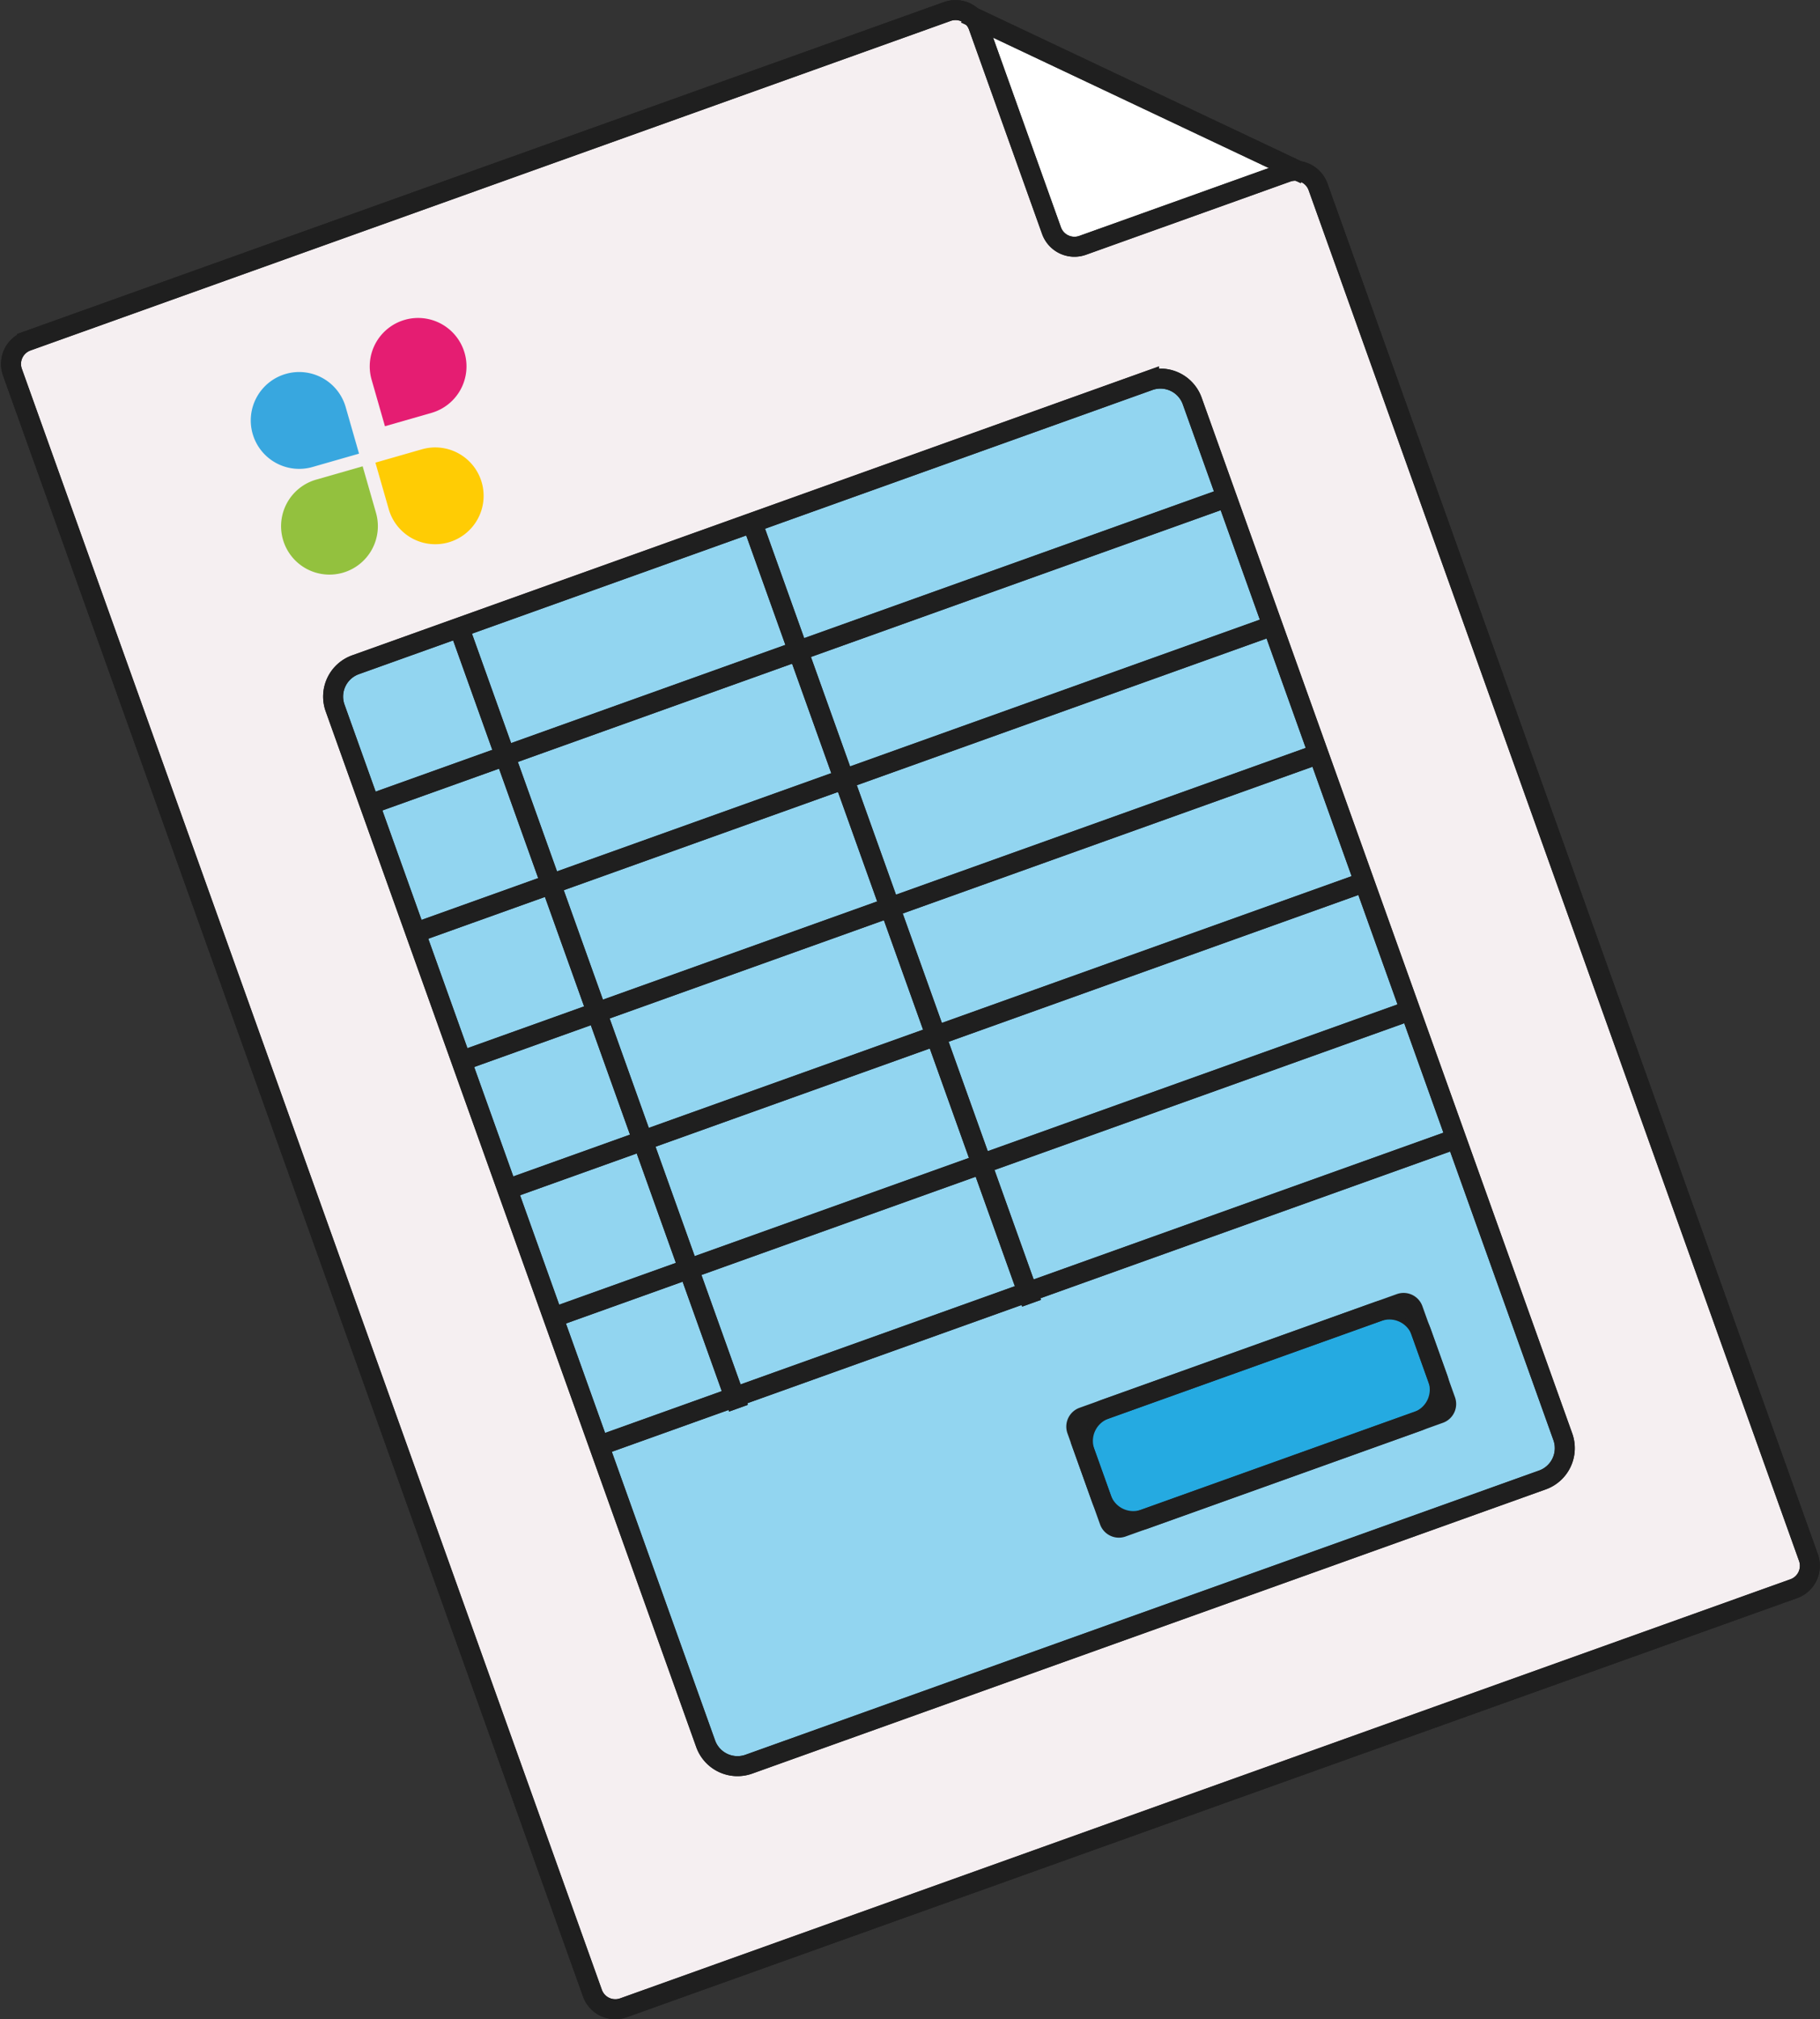
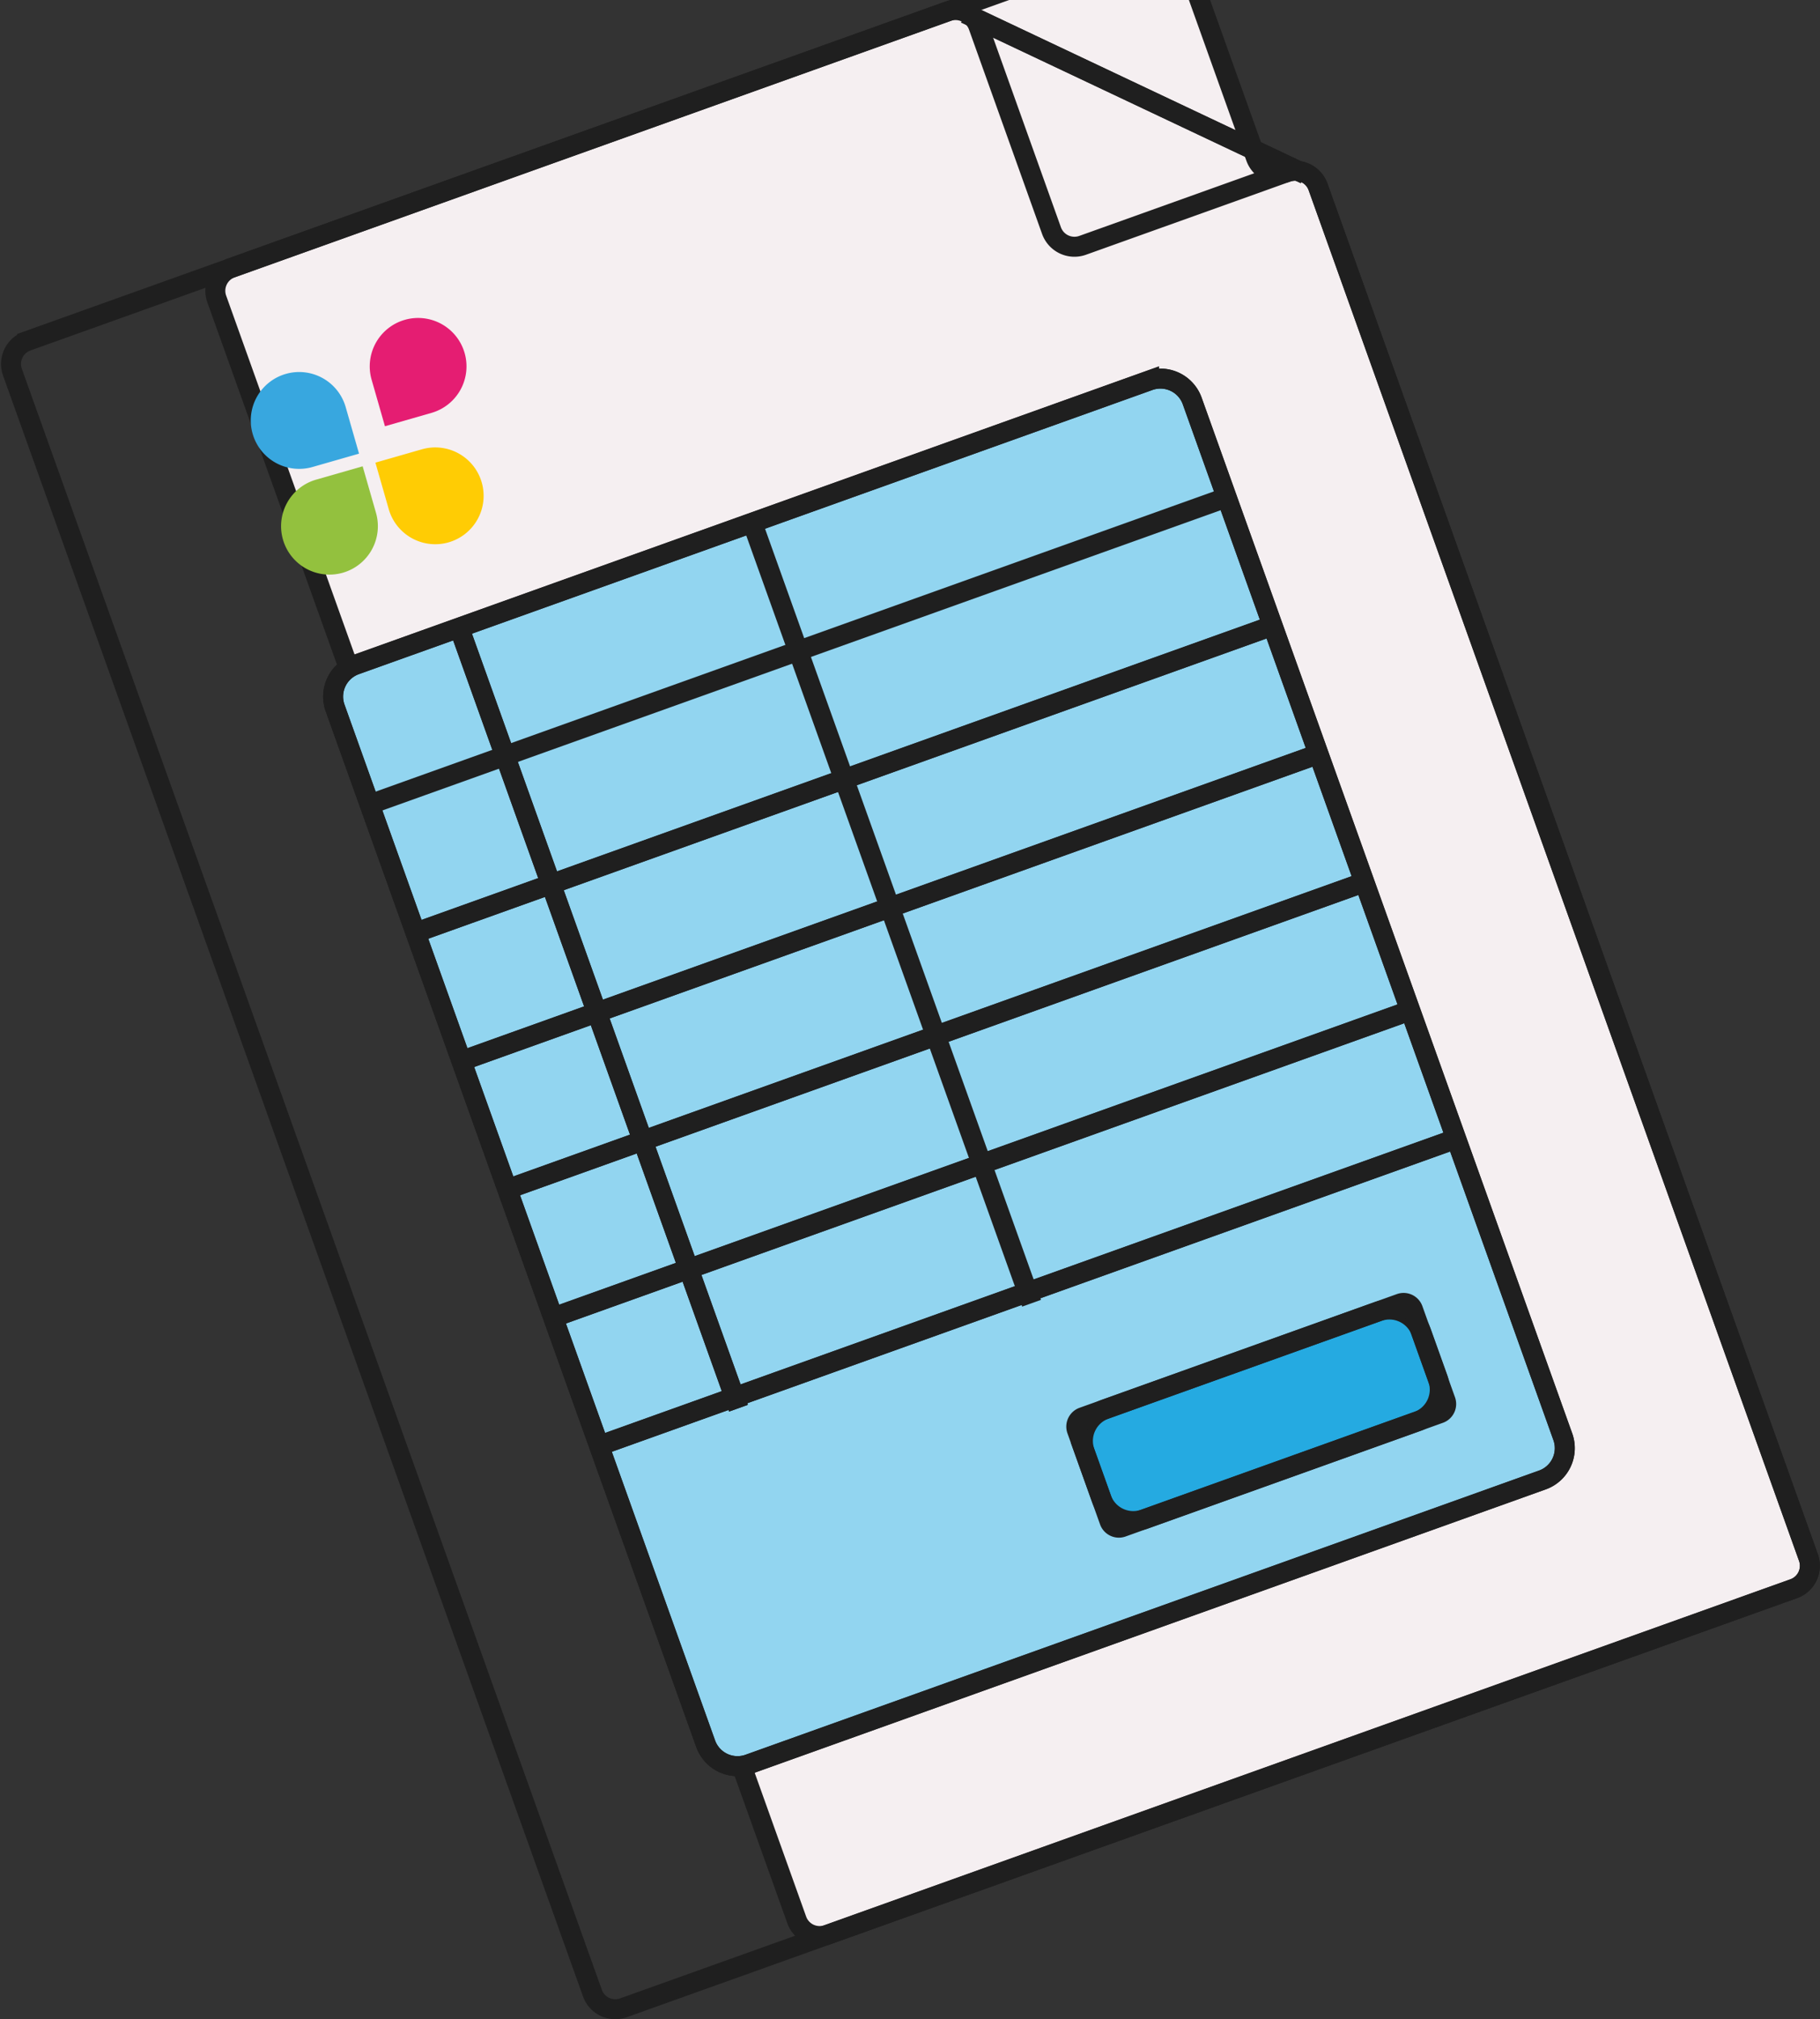
<svg xmlns="http://www.w3.org/2000/svg" width="182.166" height="202.02" viewBox="0 0 182.166 202.02">
  <rect x="0" y="0" width="182.166" height="202.02" fill="#333333" stroke="none" />
  <g id="Group_250" data-name="Group 250" transform="translate(14190.177 16260.636)">
    <path id="Path_603" data-name="Path 603" d="M-14106.3-16258.617l2.883-.244,8.9,4.252s24.2,11.211,24.171,11.379a30.035,30.035,0,0,1-1.913,4.061c-.2.014-24.3,5.609-24.3,5.609Z" transform="translate(11.104 0.103)" fill="#fff" stroke="#1f1f1f" stroke-width="1" />
-     <path id="Path_598" data-name="Path 598" d="M618.672,32.594l-20.45,7.32a2.439,2.439,0,0,1-3.114-1.471l-7.317-20.45a2.435,2.435,0,0,0-3.114-1.471l-92.1,32.967a2.436,2.436,0,0,0-1.471,3.114l58.05,162.159a2.431,2.431,0,0,0,3.114,1.471L669.4,174.307a2.433,2.433,0,0,0,1.471-3.114L621.786,34.065a2.436,2.436,0,0,0-3.114-1.471" transform="translate(-14680.038 -16276.006)" fill="#f5eff1" stroke="#1f1f1f" stroke-width="2" />
+     <path id="Path_598" data-name="Path 598" d="M618.672,32.594a2.439,2.439,0,0,1-3.114-1.471l-7.317-20.45a2.435,2.435,0,0,0-3.114-1.471l-92.1,32.967a2.436,2.436,0,0,0-1.471,3.114l58.05,162.159a2.431,2.431,0,0,0,3.114,1.471L669.4,174.307a2.433,2.433,0,0,0,1.471-3.114L621.786,34.065a2.436,2.436,0,0,0-3.114-1.471" transform="translate(-14680.038 -16276.006)" fill="#f5eff1" stroke="#1f1f1f" stroke-width="2" />
    <path id="Path_599" data-name="Path 599" d="M618.672,32.594l-20.45,7.32a2.439,2.439,0,0,1-3.114-1.471l-7.317-20.45a2.435,2.435,0,0,0-3.114-1.471l-92.1,32.967a2.436,2.436,0,0,0-1.471,3.114l58.05,162.159a2.431,2.431,0,0,0,3.114,1.471L669.4,174.307a2.433,2.433,0,0,0,1.471-3.114L621.786,34.065A2.436,2.436,0,0,0,618.672,32.594Z" transform="translate(-14680.038 -16276.006)" fill="none" stroke="#1f1f1f" stroke-miterlimit="10" stroke-width="2" />
    <line id="Line_83" data-name="Line 83" x1="33.995" y1="16.071" transform="translate(-14093.549 -16259.286)" fill="#fff" stroke="#1f1f1f" stroke-width="2" />
    <line id="Line_84" data-name="Line 84" x1="33.995" y1="16.071" transform="translate(-14093.549 -16259.286)" fill="none" stroke="#1f1f1f" stroke-miterlimit="10" stroke-width="2" />
    <path id="Path_600" data-name="Path 600" d="M621.536,137.468,542.113,165.9a3.385,3.385,0,0,1-4.324-2.046L500.7,60.236a3.382,3.382,0,0,1,2.042-4.325l79.426-28.43a3.38,3.38,0,0,1,4.321,2.042l37.093,103.619a3.379,3.379,0,0,1-2.042,4.325" transform="translate(-14657.336 -16250.043)" fill="#92d5f0" stroke="#1f1f1f" stroke-width="2" />
    <path id="Path_601" data-name="Path 601" d="M621.536,137.468,542.113,165.9a3.385,3.385,0,0,1-4.324-2.046L500.7,60.236a3.382,3.382,0,0,1,2.042-4.325l79.426-28.43a3.38,3.38,0,0,1,4.321,2.042l37.093,103.619A3.379,3.379,0,0,1,621.536,137.468Z" transform="translate(-14657.336 -16250.043)" fill="none" stroke="#1f1f1f" stroke-miterlimit="10" stroke-width="2" />
    <line id="Line_67" data-name="Line 67" x2="27.956" y2="78.091" transform="translate(-14144.217 -16197.847)" fill="#ffed00" stroke="#1f1f1f" stroke-width="2" />
    <line id="Line_68" data-name="Line 68" x2="27.956" y2="78.091" transform="translate(-14144.217 -16197.847)" fill="none" stroke="#1f1f1f" stroke-miterlimit="10" stroke-width="2" />
-     <line id="Line_69" data-name="Line 69" x2="27.956" y2="78.091" transform="translate(-14114.883 -16208.348)" fill="#ffed00" stroke="#1f1f1f" stroke-width="2" />
    <line id="Line_70" data-name="Line 70" x2="27.956" y2="78.091" transform="translate(-14114.883 -16208.348)" fill="none" stroke="#1f1f1f" stroke-miterlimit="10" stroke-width="2" />
-     <line id="Line_71" data-name="Line 71" y1="30.712" x2="85.79" transform="translate(-14153.188 -16210.871)" fill="#ffed00" stroke="#1f1f1f" stroke-width="2" />
    <line id="Line_72" data-name="Line 72" y1="30.712" x2="85.79" transform="translate(-14153.188 -16210.871)" fill="none" stroke="#1f1f1f" stroke-miterlimit="10" stroke-width="2" />
    <line id="Line_73" data-name="Line 73" y1="30.712" x2="85.79" transform="translate(-14148.593 -16198.039)" fill="#ffed00" stroke="#1f1f1f" stroke-width="2" />
    <line id="Line_74" data-name="Line 74" y1="30.712" x2="85.79" transform="translate(-14148.593 -16198.039)" fill="none" stroke="#1f1f1f" stroke-miterlimit="10" stroke-width="2" />
    <line id="Line_75" data-name="Line 75" y1="30.712" x2="85.79" transform="translate(-14143.998 -16185.206)" fill="#ffed00" stroke="#1f1f1f" stroke-width="2" />
    <line id="Line_76" data-name="Line 76" y1="30.712" x2="85.79" transform="translate(-14143.998 -16185.206)" fill="none" stroke="#1f1f1f" stroke-miterlimit="10" stroke-width="2" />
    <line id="Line_77" data-name="Line 77" y1="30.712" x2="85.79" transform="translate(-14139.404 -16172.377)" fill="#ffed00" stroke="#1f1f1f" stroke-width="2" />
    <line id="Line_78" data-name="Line 78" y1="30.712" x2="85.79" transform="translate(-14139.404 -16172.377)" fill="none" stroke="#1f1f1f" stroke-miterlimit="10" stroke-width="2" />
    <line id="Line_79" data-name="Line 79" y1="30.712" x2="85.79" transform="translate(-14134.812 -16159.546)" fill="#ffed00" stroke="#1f1f1f" stroke-width="2" />
    <line id="Line_80" data-name="Line 80" y1="30.712" x2="85.79" transform="translate(-14134.812 -16159.546)" fill="none" stroke="#1f1f1f" stroke-miterlimit="10" stroke-width="2" />
    <line id="Line_81" data-name="Line 81" y1="30.712" x2="85.79" transform="translate(-14130.219 -16146.714)" fill="#ffed00" stroke="#1f1f1f" stroke-width="2" />
    <line id="Line_82" data-name="Line 82" y1="30.712" x2="85.79" transform="translate(-14130.219 -16146.714)" fill="none" stroke="#1f1f1f" stroke-miterlimit="10" stroke-width="2" />
    <path id="Path_602" data-name="Path 602" d="M556.167,66.023l-27.294,9.772a3.384,3.384,0,0,1-4.325-2.046l-1.657-4.632a3.378,3.378,0,0,1,2.042-4.321l27.3-9.772a3.38,3.38,0,0,1,4.321,2.046l1.657,4.629a3.38,3.38,0,0,1-2.042,4.325" transform="translate(-14604.48 -16184.455)" fill="#25aae1" stroke="#1f1f1f" stroke-width="2" />
    <path id="Rectangle_350" data-name="Rectangle 350" d="M1,0H34.752a1,1,0,0,1,1,1v9.683a1,1,0,0,1-1,1H1a1,1,0,0,1-1-1V1A1,1,0,0,1,1,0Z" transform="matrix(0.941, -0.337, 0.337, 0.941, -14082.729, -16118.519)" fill="none" stroke="#1f1f1f" stroke-miterlimit="10" stroke-width="2" />
    <g id="Group_251" data-name="Group 251" transform="translate(-14166.753 -16223.737) rotate(-16)">
      <path id="Path_1" data-name="Path 1" d="M4.847,9.688H9.688V4.847A4.844,4.844,0,1,0,4.846,9.688" transform="translate(0 1.917)" fill="#38a7df" />
      <path id="Path_2" data-name="Path 2" d="M4.847,0H9.688V4.844A4.844,4.844,0,1,1,4.847,0" transform="translate(0 12.922)" fill="#93c13e" />
      <path id="Path_3" data-name="Path 3" d="M4.847,9.684H0V4.84A4.842,4.842,0,1,1,4.847,9.684" transform="translate(12.938 0)" fill="#e51d72" />
      <path id="Path_4" data-name="Path 4" d="M4.842,0H0V4.844A4.842,4.842,0,1,0,4.843,0" transform="translate(11.016 12.922)" fill="#ffcc04" />
    </g>
  </g>
</svg>